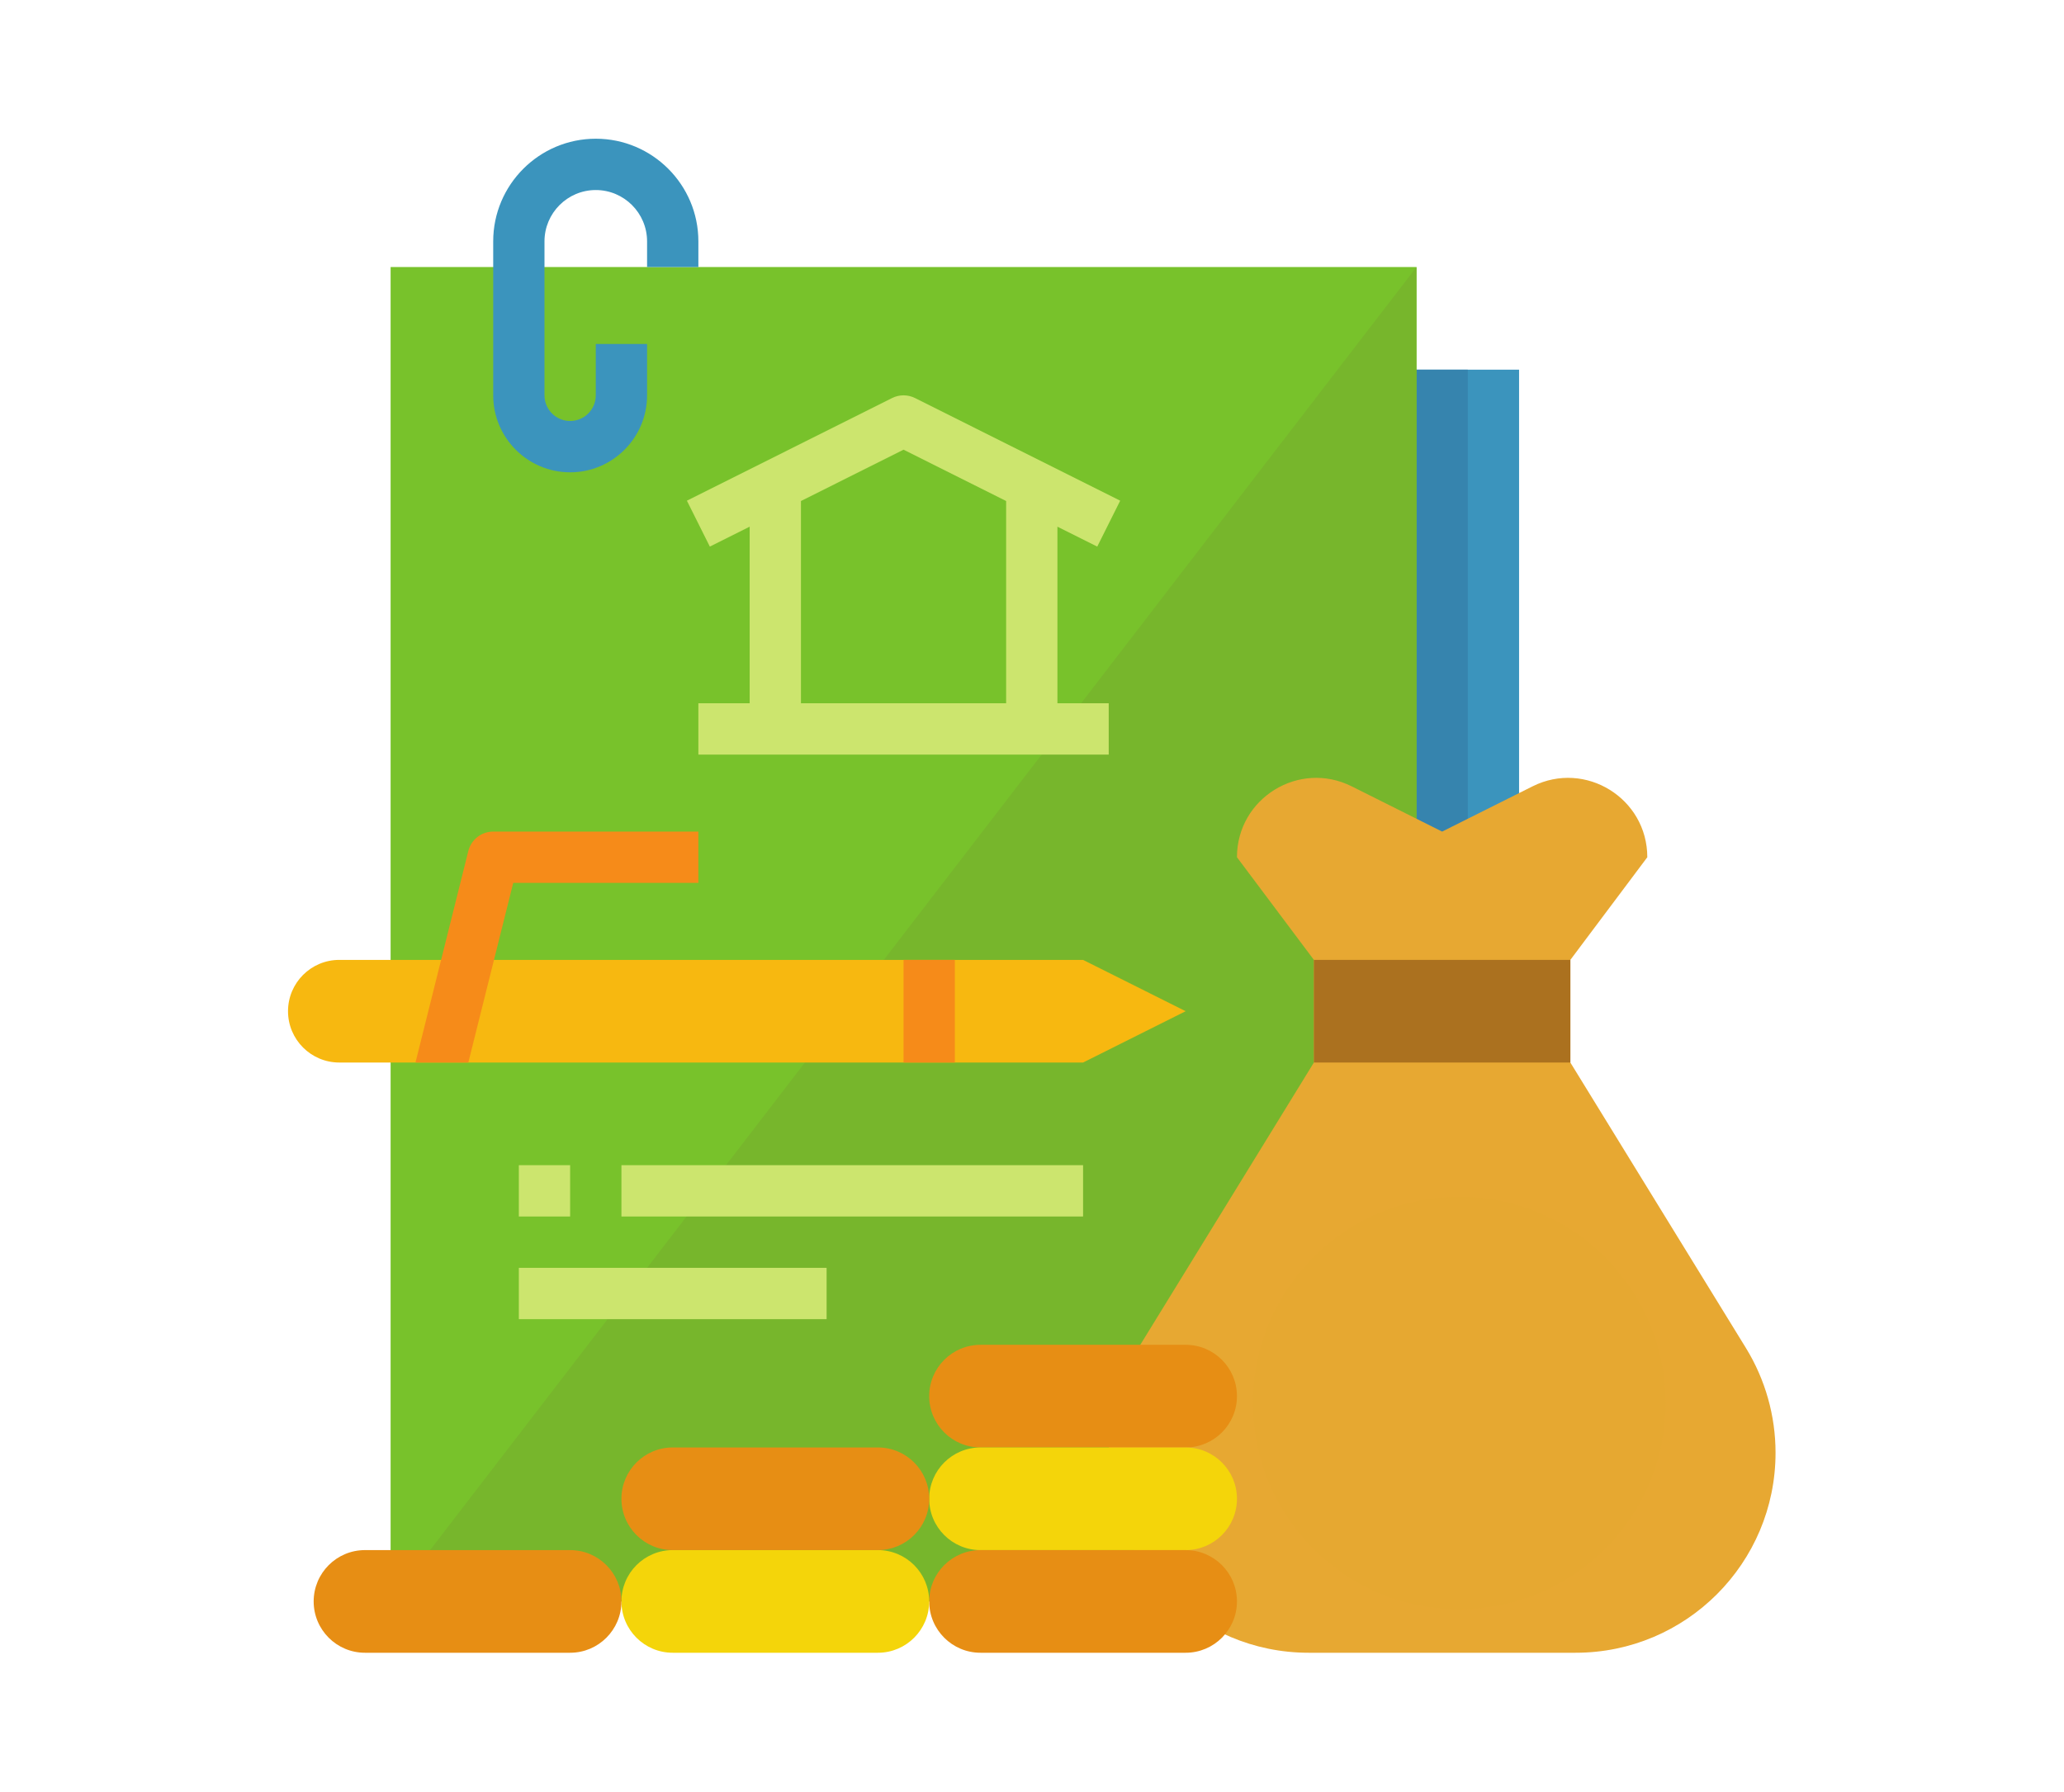
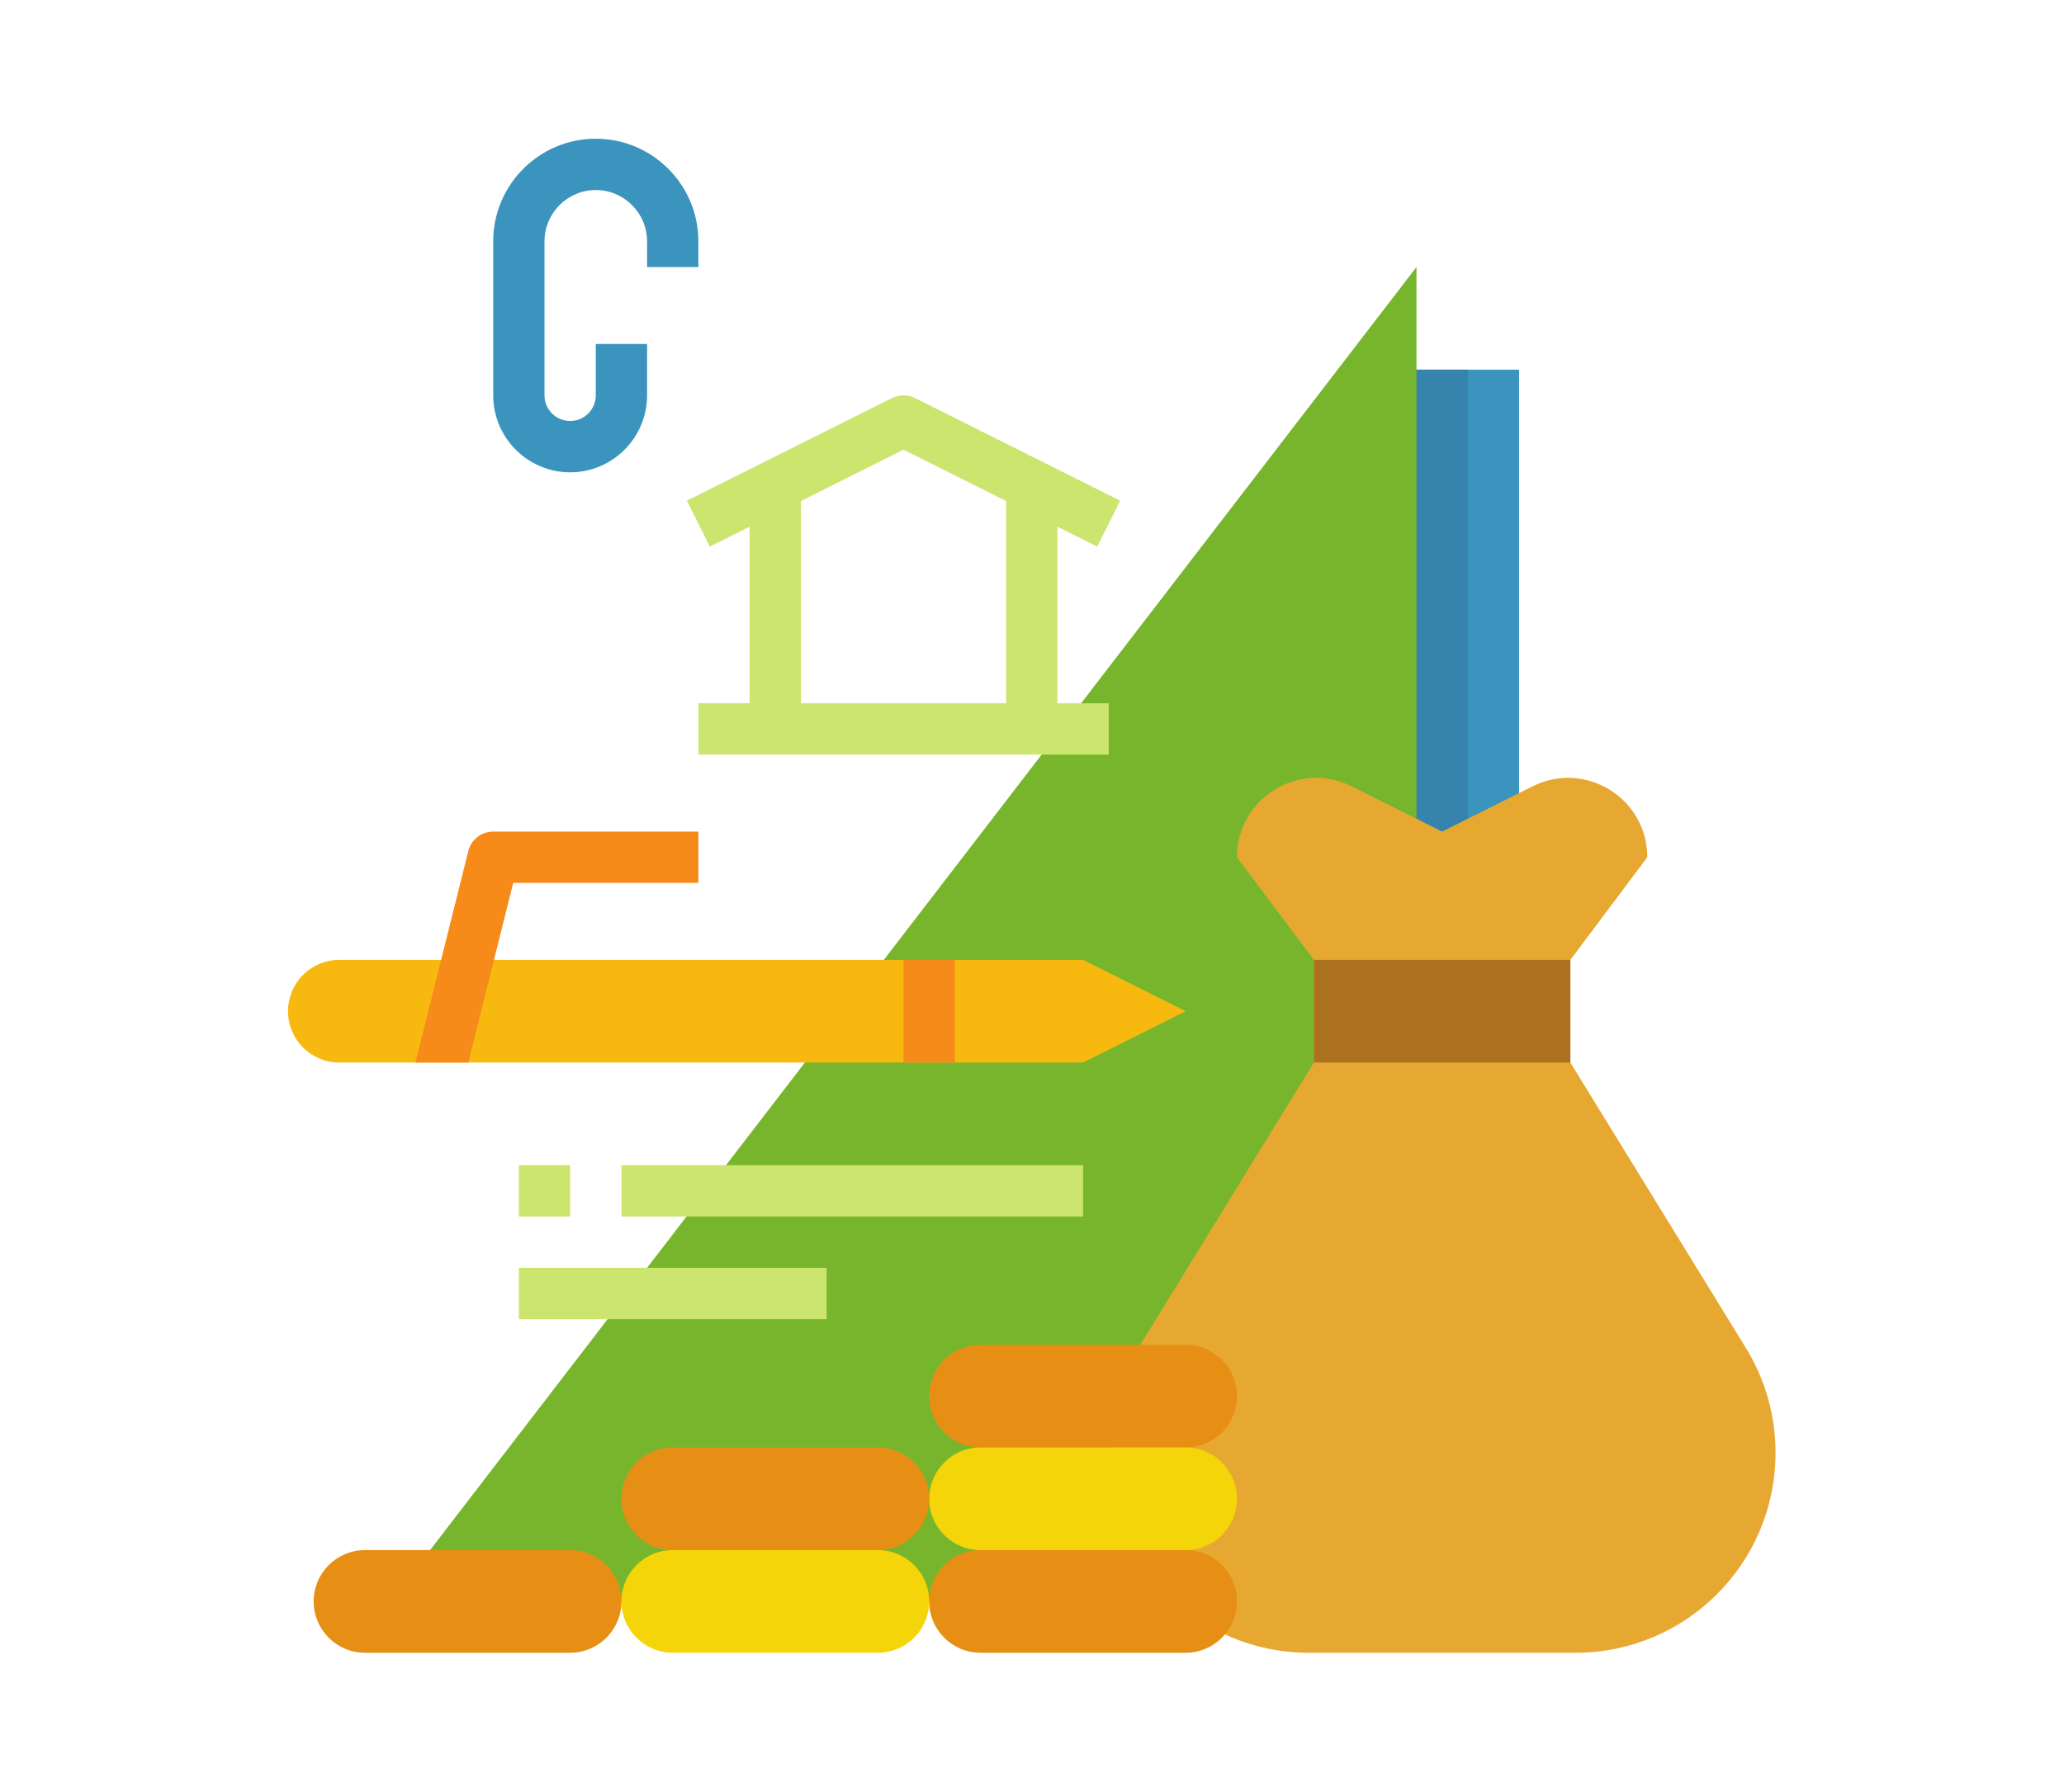
<svg xmlns="http://www.w3.org/2000/svg" width="1200" viewBox="0 0 900 781.5" height="1042" preserveAspectRatio="xMidYMid meet">
  <defs>
    <clipPath id="id1">
      <path d="M 483 339 L 774.445 339 L 774.445 720.828 L 483 720.828 Z M 483 339 " clip-rule="nonzero" />
    </clipPath>
    <clipPath id="id2">
      <path d="M 215 60.5 L 305 60.5 L 305 206 L 215 206 Z M 215 60.5 " clip-rule="nonzero" />
    </clipPath>
    <clipPath id="id3">
      <path d="M 125.363 418 L 518 418 L 518 464 L 125.363 464 Z M 125.363 418 " clip-rule="nonzero" />
    </clipPath>
    <clipPath id="id4">
      <path d="M 405 676 L 540 676 L 540 720.828 L 405 720.828 Z M 405 676 " clip-rule="nonzero" />
    </clipPath>
    <clipPath id="id5">
      <path d="M 270 676 L 406 676 L 406 720.828 L 270 720.828 Z M 270 676 " clip-rule="nonzero" />
    </clipPath>
    <clipPath id="id6">
      <path d="M 136 676 L 271 676 L 271 720.828 L 136 720.828 Z M 136 676 " clip-rule="nonzero" />
    </clipPath>
    <clipPath id="id7">
      <path d="M 546.379 521.973 L 726.262 521.973 L 726.262 701.859 L 546.379 701.859 Z M 546.379 521.973 " clip-rule="nonzero" />
    </clipPath>
  </defs>
  <path fill="#3b94bd" d="M 662.387 631.293 L 662.387 161.227 L 595.285 161.227 L 595.285 631.293 L 662.387 631.293 " fill-opacity="1" fill-rule="nonzero" />
  <path fill="#3684ae" d="M 640.02 631.293 L 595.285 631.293 L 595.285 161.227 L 640.02 161.227 L 640.02 631.293 " fill-opacity="1" fill-rule="nonzero" />
-   <path fill="#78c22b" d="M 170.324 698.445 L 170.324 116.461 L 617.652 116.461 L 617.652 698.445 L 170.324 698.445 " fill-opacity="1" fill-rule="nonzero" />
  <path fill="#77b62c" d="M 170.324 698.445 L 617.652 116.461 L 617.652 698.445 Z M 170.324 698.445 " fill-opacity="1" fill-rule="nonzero" />
  <g clip-path="url(#id1)">
    <path fill="#e7a832" d="M 572.918 418.645 L 539.371 373.875 C 539.371 348.164 566.406 331.445 589.383 342.945 L 628.836 362.684 L 668.289 342.945 C 691.266 331.445 718.301 348.164 718.301 373.875 L 684.75 418.645 L 684.75 463.41 L 761.285 587.879 C 769.738 601.629 774.219 617.453 774.219 633.598 C 774.219 681.777 735.195 720.828 687.055 720.828 L 570.613 720.828 C 522.477 720.828 483.453 681.777 483.453 633.598 C 483.453 617.453 487.93 601.629 496.383 587.879 L 572.918 463.41 L 572.918 418.645 " fill-opacity="1" fill-rule="nonzero" />
  </g>
  <path fill="#ab711f" d="M 640.02 543.219 L 640.02 530.562 L 617.652 530.562 L 617.652 543.219 C 604.707 547.293 595.285 559.414 595.285 573.699 C 595.285 585.875 602.047 596.824 612.93 602.27 L 634.738 613.18 C 638 614.816 640.02 618.09 640.02 621.734 C 640.02 627 635.73 631.293 630.469 631.293 L 627.203 631.293 C 621.938 631.293 617.652 627 617.652 621.734 L 617.652 620.098 L 595.285 620.098 L 595.285 621.734 C 595.285 636.02 604.707 648.141 617.652 652.215 L 617.652 664.867 L 640.02 664.867 L 640.02 652.215 C 652.965 648.141 662.387 636.02 662.387 621.734 C 662.387 609.559 655.625 598.605 644.742 593.164 L 622.934 582.25 C 619.672 580.617 617.652 577.344 617.652 573.699 C 617.652 568.43 621.938 564.141 627.203 564.141 L 630.469 564.141 C 635.73 564.141 640.02 568.43 640.02 573.699 L 640.02 575.332 L 662.387 575.332 L 662.387 573.699 C 662.387 559.414 652.965 547.293 640.02 543.219 " fill-opacity="1" fill-rule="nonzero" />
  <path fill="#ab711f" d="M 684.75 586.523 L 684.75 608.906 L 707.117 608.906 L 707.117 586.523 L 684.75 586.523 " fill-opacity="1" fill-rule="nonzero" />
  <path fill="#ab711f" d="M 684.75 463.41 L 572.918 463.41 L 572.918 418.645 L 684.75 418.645 L 684.75 463.41 " fill-opacity="1" fill-rule="nonzero" />
  <g clip-path="url(#id2)">
    <path fill="#3b94bd" d="M 248.605 205.996 C 230.105 205.996 215.059 190.934 215.059 172.418 L 215.059 105.27 C 215.059 80.582 235.125 60.5 259.789 60.5 C 284.457 60.5 304.523 80.582 304.523 105.27 L 304.523 116.461 L 282.156 116.461 L 282.156 105.27 C 282.156 92.93 272.121 82.883 259.789 82.883 C 247.461 82.883 237.422 92.93 237.422 105.27 L 237.422 172.418 C 237.422 178.59 242.441 183.613 248.605 183.613 C 254.773 183.613 259.789 178.59 259.789 172.418 L 259.789 150.035 L 282.156 150.035 L 282.156 172.418 C 282.156 190.934 267.105 205.996 248.605 205.996 " fill-opacity="1" fill-rule="nonzero" />
  </g>
  <g clip-path="url(#id3)">
    <path fill="#f7b810" d="M 147.957 418.645 L 472.27 418.645 L 517.004 441.027 L 472.27 463.41 L 147.957 463.41 C 135.605 463.41 125.59 453.391 125.59 441.027 C 125.59 428.668 135.605 418.645 147.957 418.645 " fill-opacity="1" fill-rule="nonzero" />
  </g>
  <path fill="#f68b19" d="M 204.219 463.41 L 181.164 463.41 L 204.207 371.16 C 205.453 366.176 209.926 362.684 215.059 362.684 L 304.523 362.684 L 304.523 385.066 L 223.789 385.066 L 204.219 463.41 " fill-opacity="1" fill-rule="nonzero" />
  <path fill="#f68b19" d="M 416.355 463.41 L 393.988 463.41 L 393.988 418.645 L 416.355 418.645 L 416.355 463.41 " fill-opacity="1" fill-rule="nonzero" />
  <path fill="#cce56e" d="M 349.254 218.512 L 393.988 196.125 L 438.723 218.512 L 438.723 306.723 L 349.254 306.723 Z M 461.086 229.703 L 478.453 238.391 L 488.457 218.367 L 398.988 173.602 C 395.84 172.027 392.137 172.027 388.988 173.602 L 299.52 218.367 L 309.523 238.391 L 326.891 229.703 L 326.891 306.723 L 304.523 306.723 L 304.523 329.109 L 483.453 329.109 L 483.453 306.723 L 461.086 306.723 L 461.086 229.703 " fill-opacity="1" fill-rule="nonzero" />
  <path fill="#e78e14" d="M 517.004 631.293 L 427.539 631.293 C 415.188 631.293 405.172 621.27 405.172 608.906 C 405.172 596.547 415.188 586.523 427.539 586.523 L 517.004 586.523 C 529.355 586.523 539.371 596.547 539.371 608.906 C 539.371 621.27 529.355 631.293 517.004 631.293 " fill-opacity="1" fill-rule="nonzero" />
  <path fill="#f4d50a" d="M 517.004 676.059 L 427.539 676.059 C 415.188 676.059 405.172 666.035 405.172 653.676 C 405.172 641.312 415.188 631.293 427.539 631.293 L 517.004 631.293 C 529.355 631.293 539.371 641.312 539.371 653.676 C 539.371 666.035 529.355 676.059 517.004 676.059 " fill-opacity="1" fill-rule="nonzero" />
  <g clip-path="url(#id4)">
    <path fill="#e78e14" d="M 517.004 720.828 L 427.539 720.828 C 415.188 720.828 405.172 710.805 405.172 698.445 C 405.172 686.082 415.188 676.059 427.539 676.059 L 517.004 676.059 C 529.355 676.059 539.371 686.082 539.371 698.445 C 539.371 710.805 529.355 720.828 517.004 720.828 " fill-opacity="1" fill-rule="nonzero" />
  </g>
  <g clip-path="url(#id5)">
    <path fill="#f4d50a" d="M 382.805 720.828 L 293.34 720.828 C 280.988 720.828 270.973 710.805 270.973 698.445 C 270.973 686.082 280.988 676.059 293.34 676.059 L 382.805 676.059 C 395.156 676.059 405.172 686.082 405.172 698.445 C 405.172 710.805 395.156 720.828 382.805 720.828 " fill-opacity="1" fill-rule="nonzero" />
  </g>
  <g clip-path="url(#id6)">
    <path fill="#e78e14" d="M 248.605 720.828 L 159.141 720.828 C 146.789 720.828 136.773 710.805 136.773 698.445 C 136.773 686.082 146.789 676.059 159.141 676.059 L 248.605 676.059 C 260.957 676.059 270.973 686.082 270.973 698.445 C 270.973 710.805 260.957 720.828 248.605 720.828 " fill-opacity="1" fill-rule="nonzero" />
  </g>
  <path fill="#e78e14" d="M 382.805 676.059 L 293.34 676.059 C 280.988 676.059 270.973 666.035 270.973 653.676 C 270.973 641.312 280.988 631.293 293.34 631.293 L 382.805 631.293 C 395.156 631.293 405.172 641.312 405.172 653.676 C 405.172 666.035 395.156 676.059 382.805 676.059 " fill-opacity="1" fill-rule="nonzero" />
  <path fill="#cce56e" d="M 248.605 530.562 L 226.238 530.562 L 226.238 508.18 L 248.605 508.18 L 248.605 530.562 " fill-opacity="1" fill-rule="nonzero" />
  <path fill="#cce56e" d="M 360.438 575.332 L 226.238 575.332 L 226.238 552.949 L 360.438 552.949 L 360.438 575.332 " fill-opacity="1" fill-rule="nonzero" />
  <path fill="#cce56e" d="M 472.27 530.562 L 270.973 530.562 L 270.973 508.18 L 472.27 508.18 L 472.27 530.562 " fill-opacity="1" fill-rule="nonzero" />
  <g clip-path="url(#id7)">
    <path fill="#e6a831" d="M 636.32 521.973 C 586.645 521.973 546.379 562.242 546.379 611.914 C 546.379 661.59 586.645 701.859 636.32 701.859 C 685.992 701.859 726.262 661.59 726.262 611.914 C 726.262 562.242 685.992 521.973 636.32 521.973 " fill-opacity="1" fill-rule="nonzero" />
  </g>
</svg>